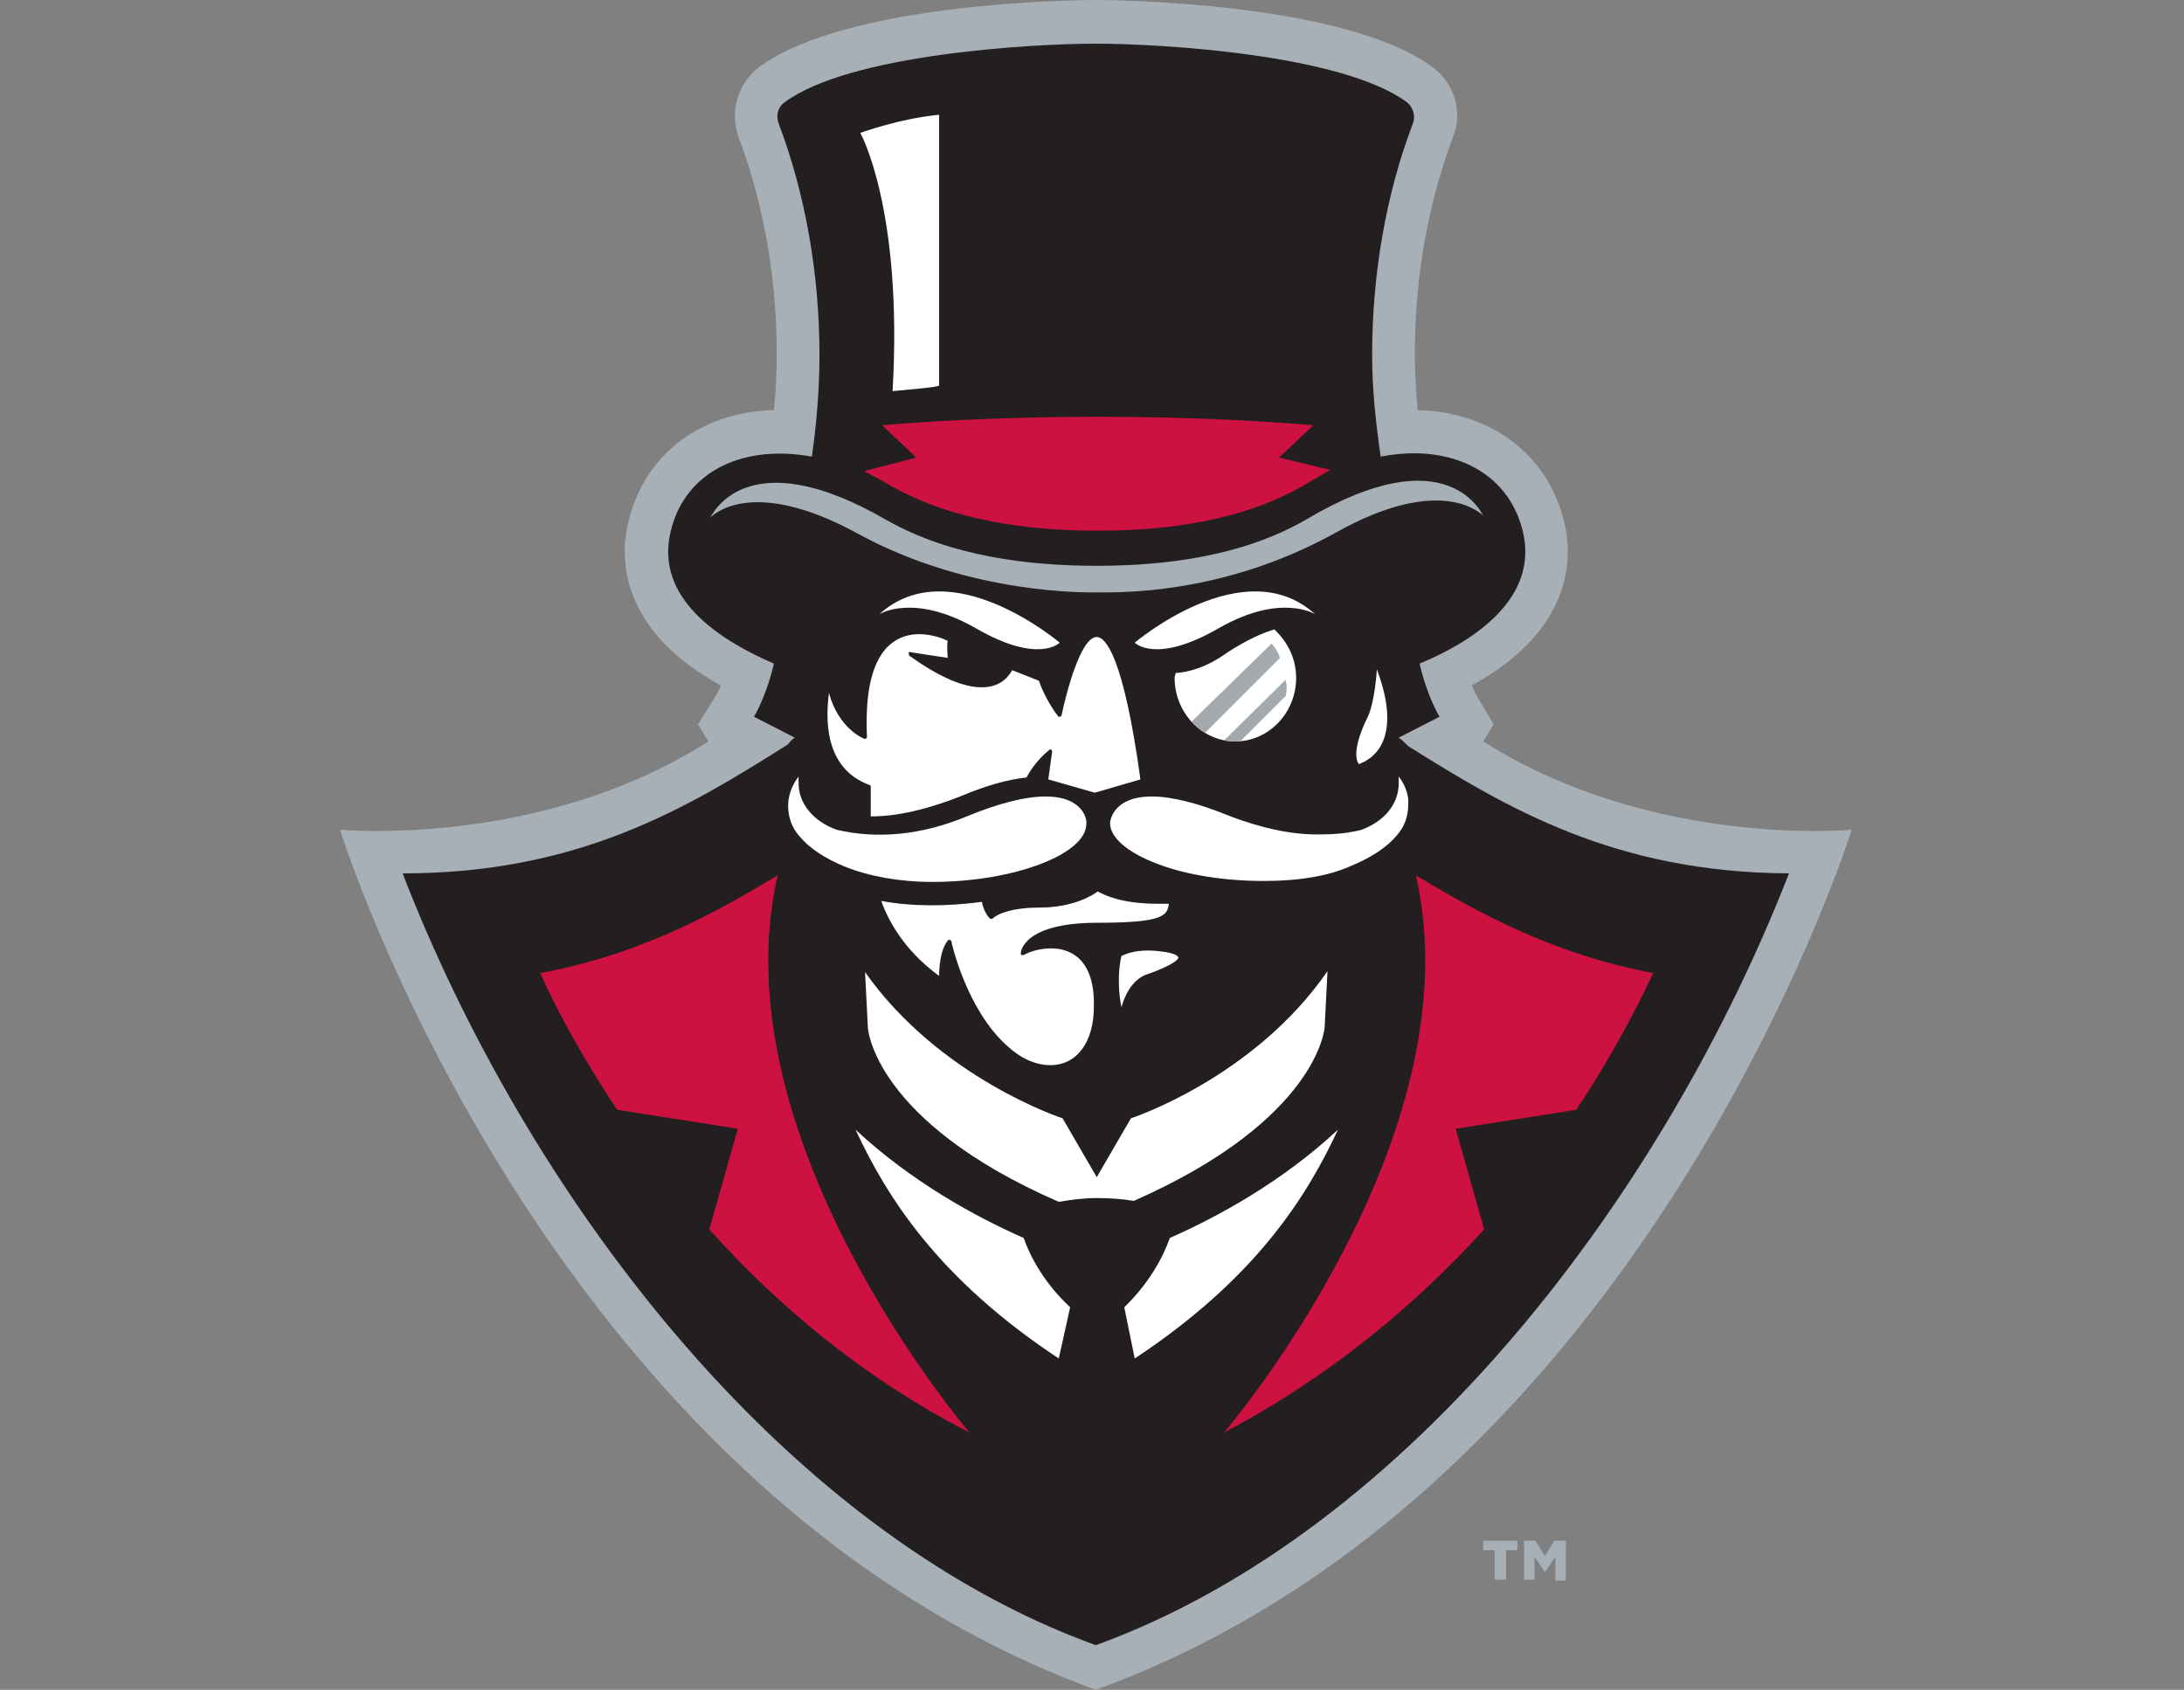
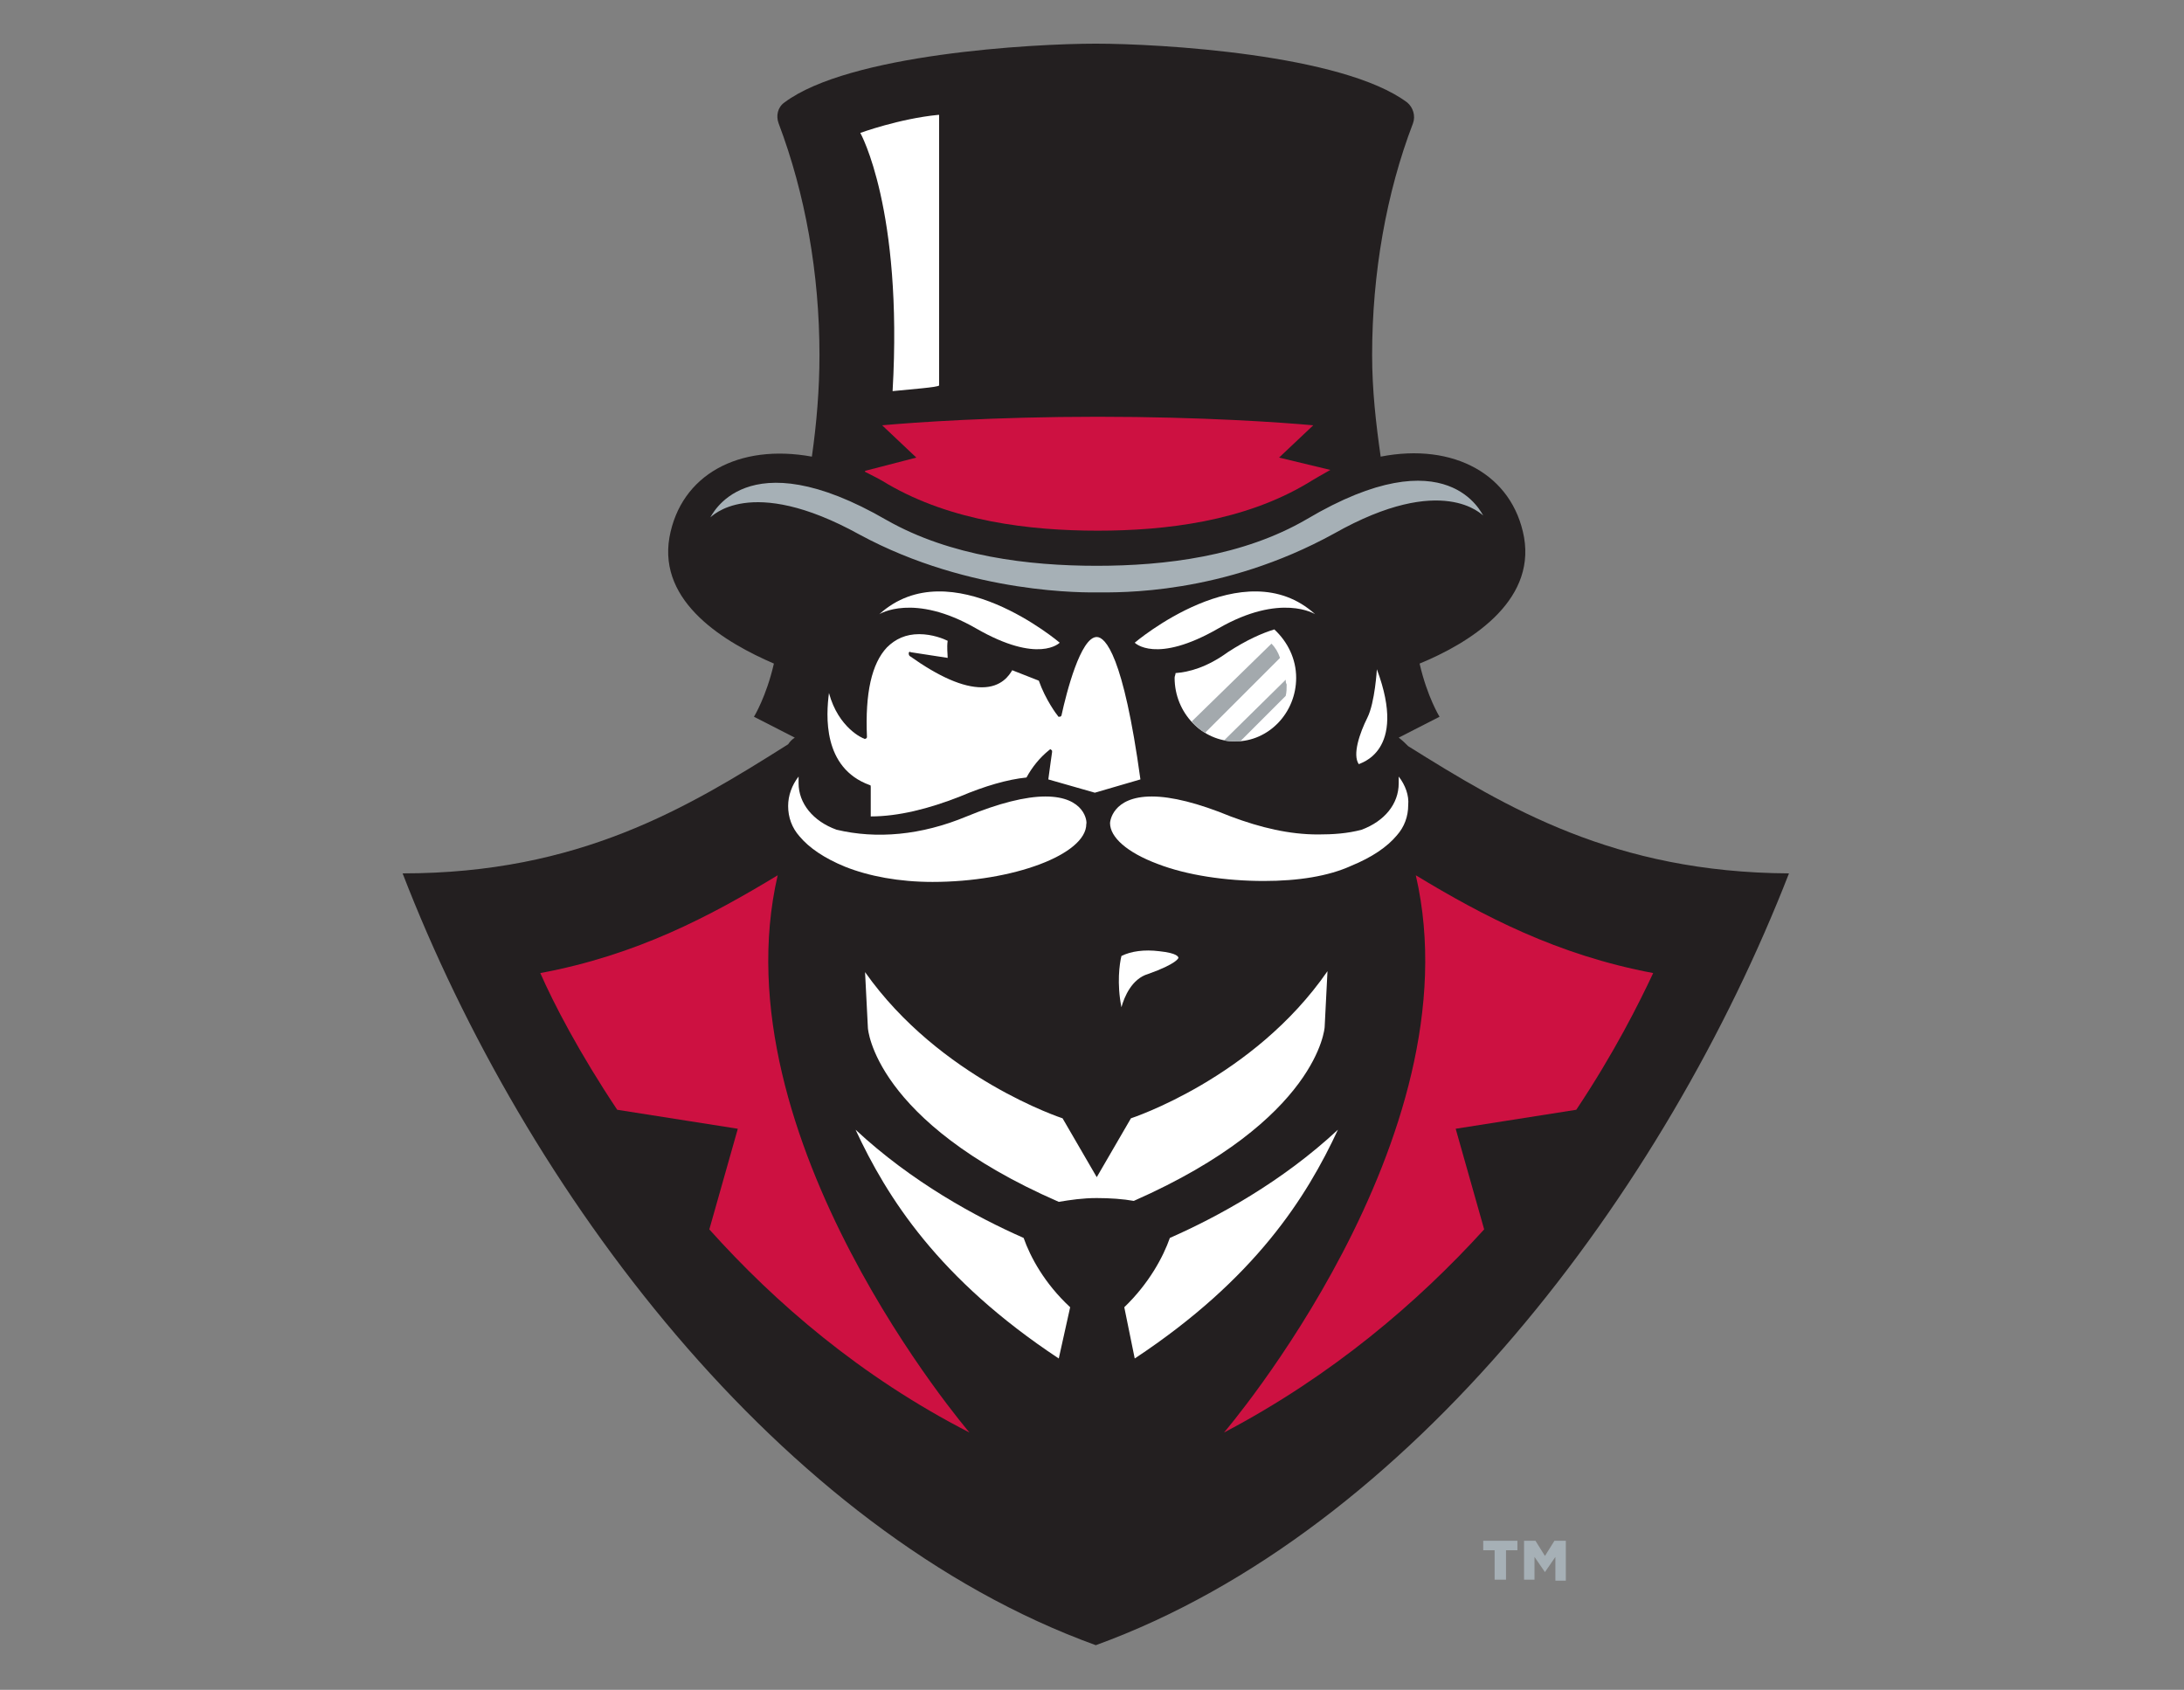
<svg xmlns="http://www.w3.org/2000/svg" version="1.1" id="Layer_1" x="0px" y="0px" viewBox="0 0 230 178" style="enable-background:new 0 0 230 178;" xml:space="preserve">
  <rect x="0" y="0" width="230" height="178" fill="#808080" stroke="none" />
  <style type="text/css">
	.st0{fill:#A6B0B6;}
	.st1{fill:#231F20;}
	.st2{fill:#FFFFFF;}
	.st3{fill:#A3A9AD;}
	.st4{fill:#CD1141;}
</style>
  <g>
    <g>
-       <path class="st0" d="M156.2,78.1c17.8,11.3,38.8,9.3,38.8,9.3s-21.6,69.5-79.6,90.6c-58-21.2-79.6-90.6-79.6-90.6s21.1,2,38.8-9.3    l-1.1-1.8l2-3.2l0,0c0,0,0.2-0.3,0.4-0.9c-10-5.5-10.6-12.5-9.9-16.4c1.4-7.5,7.4-12.4,15.5-12.6c0.2-1.9,0.3-3.9,0.3-5.9    c0-8.1-1.4-15.9-4-22.8c-1-2.7-0.1-5.7,2.1-7.4c9.4-7,34.4-7.1,35.5-7.1c1.1,0,26.1,0.1,35.5,7.1c2.3,1.7,3.2,4.8,2.1,7.4    c-2.6,6.9-4,14.7-4,22.8c0,1.8,0.1,3.8,0.3,5.9c8.1,0.2,14.2,5.1,15.6,12.6c0.7,3.9,0.1,10.9-9.9,16.4c0.3,0.6,0.4,0.9,0.4,0.9    l1.9,3.2L156.2,78.1z" />
      <path class="st1" d="M148.3,78.6c-0.3-0.3-0.6-0.6-1-0.9l4.3-2.2c0,0-1.3-2.1-2.1-5.6c5.1-2.1,12.2-6.4,11-13.3    c-1.2-6.6-7.4-10-15.1-8.5c-0.5-3.5-0.9-7-0.9-10.7c0-8.6,1.5-17.1,4.3-24.4c0.3-0.8,0-1.7-0.6-2.2c-6.8-5.1-26.1-6.2-32.8-6.2    c-6.7,0-26,1.1-32.8,6.2c-0.7,0.5-0.9,1.4-0.6,2.2c2.8,7.4,4.3,15.8,4.3,24.4c0,3.6-0.3,7.2-0.8,10.7c-7.7-1.4-13.8,1.9-15,8.5    c-1.2,6.9,5.9,11.1,11,13.3c-0.8,3.5-2.1,5.6-2.1,5.6l4.3,2.2c-0.3,0.2-0.5,0.4-0.7,0.7c-10.6,6.7-22,13.6-40.6,13.6    c12.9,33.4,39.6,69.2,73,81.3c33.3-12.1,60-47.9,73-81.3C170,91.9,158.7,85.1,148.3,78.6z" />
      <path class="st2" d="M123.8,70.9c0,0.2-0.1,0.3-0.1,0.5c0,3.7,2.9,6.7,6.4,6.7c3.5,0,6.4-3,6.4-6.7c0-2-0.9-3.8-2.3-5.1    c-1.3,0.4-2.9,1.1-4.9,2.4C127.1,70.3,125.2,70.8,123.8,70.9z" />
      <path class="st2" d="M115.5,67.1c-1.7,0-3.2,5.9-3.7,8.2c0,0.1-0.1,0.2-0.2,0.2c-0.1,0-0.2,0-0.2-0.1c-0.1-0.1-1.3-1.7-2-3.7    l-2.8-1.1c-0.3,0.5-1.1,1.8-3.2,1.8c-2,0-4.5-1.1-7.6-3.3c-0.1-0.1-0.1-0.2-0.1-0.3c0-0.1,0.1-0.2,0.2-0.1l3.9,0.6    c0-0.4-0.1-1.1,0-1.8c-0.4-0.2-1.6-0.7-3-0.7c-1.4,0-2.5,0.5-3.4,1.4c-1.6,1.7-2.3,4.8-2.1,9.4c0,0.1,0,0.1-0.1,0.2    c-0.1,0-0.1,0.1-0.2,0c-0.1,0-2.7-1.1-3.7-4.8c-0.3,2.3-0.7,7.9,4.3,9.7c0.1,0,0.1,0.1,0.1,0.2c0,0,0,1.4,0,3.1    c2.9,0,6.1-0.8,9.4-2.1c2.6-1.1,5-1.8,7-2c0.6-1.1,1.4-2.1,2.4-2.9c0.1-0.1,0.2-0.1,0.2,0c0.1,0,0.1,0.1,0.1,0.2    c0,0-0.3,2.1-0.4,2.9l4.9,1.4l4.8-1.4C118.3,69,116.4,67.1,115.5,67.1z" />
-       <path class="st2" d="M110.7,99.9c-0.9,0-2,0.2-2.9,0.7c-0.1,0-0.1,0-0.2,0c-0.1,0-0.1-0.1-0.1-0.2c0-0.1,0.2-3.2,8.1-3.2    c7.1,0,7.3-0.8,7.5-2c0,0,0,0,0,0c-0.3,0-0.7,0-1.2,0c-1.8,0-4.3-0.2-6.3-1.3c-0.5,0.4-2.6,1.7-6.1,1.7c-3.8,0-4.9,1.1-4.9,1.1    c0,0-0.1,0.1-0.2,0.1c-0.1,0-0.1,0-0.2-0.1c0,0-0.6-0.6-0.8-1.7c-3.7,0.5-7.4,0.5-10.6-0.1c1.1,3,3.1,5.7,6.1,7.9    c0-0.8,0.1-2.7,0.9-3.7c0-0.1,0.1-0.1,0.2-0.1c0,0,0,0,0,0c0.1,0,0.2,0.1,0.2,0.2c0,0.1,1.6,7.2,5.9,11c1.4,1.3,3,2,4.5,2    c2.8,0,4.6-2.4,4.6-6.2C115.3,100.7,112.4,99.9,110.7,99.9z" />
      <path class="st2" d="M122.1,100.2c-1.6-0.2-3,0-4,0.5c-0.2,0.8-0.5,2.9,0,5.4c0.3-1.1,1.1-3,2.8-3.5c3.1-1.1,3.2-1.7,3.2-1.7    C124.1,100.8,124,100.4,122.1,100.2z" />
      <path class="st2" d="M145,70.5c0,0-0.2,3.5-1,5.1c-0.8,1.6-1.6,3.9-0.9,4.9C143.1,80.4,148.3,79.3,145,70.5z" />
      <path class="st2" d="M92.6,64.7c0,0,3.6-2.3,10.2,1.5c6.6,3.8,8.8,1.5,8.8,1.5S100.1,57.9,92.6,64.7z" />
      <path class="st3" d="M126.9,77.2l7.9-7.9c-0.2-0.6-0.5-1.1-0.9-1.5l-8.4,8.2C125.9,76.5,126.4,76.9,126.9,77.2z" />
      <path class="st3" d="M135.4,71.6l-6.5,6.4c0.4,0.1,0.8,0.1,1.3,0.1c0.1,0,0.2,0,0.4,0l4.8-4.8c0.1-0.4,0.1-0.8,0.1-1.2    C135.4,71.9,135.4,71.8,135.4,71.6z" />
      <path class="st2" d="M138.5,64.7c0,0-3.6-2.3-10.2,1.5c-6.6,3.8-8.8,1.5-8.8,1.5S131,57.9,138.5,64.7z" />
      <path class="st2" d="M98.8,12.1c-4.1,0.4-8.2,1.9-8.2,1.9s4.5,8,3.4,27.2c1.9-0.2,4.8-0.4,4.9-0.6V12.1z" />
      <path class="st2" d="M110.1,83.9c-2.1,0-4.9,0.7-8.3,2.1c-4.8,2-9.5,2.4-13.7,1.4c-2.5-0.9-4-2.8-4-4.9c0-0.2,0-0.5,0-0.7    c-0.7,0.9-1.1,2-1.1,3.1c0,1.2,0.4,2.3,1.2,3.2c1,1.2,2.6,2.3,4.8,3.2c2.5,1,5.7,1.6,9.2,1.6c8.5,0,16.2-2.9,16.2-6.1    C114.5,86.6,114.3,83.9,110.1,83.9z" />
      <path class="st2" d="M147.3,81.8c0,0.2,0,0.4,0,0.7c0,2.2-1.5,4-3.9,4.9c-1.5,0.4-3,0.5-4.6,0.5c-3,0-6-0.7-9.2-1.9    c-3.4-1.4-6.2-2.1-8.3-2.1c-4.2,0-4.4,2.7-4.4,2.8c0,1.5,1.8,3.1,5,4.3c3.1,1.2,7.2,1.8,11.2,1.8c3.6,0,6.8-0.5,9.2-1.6    c2.2-0.9,3.8-2,4.8-3.2c0.8-0.9,1.2-2,1.2-3.2C148.4,83.8,148,82.7,147.3,81.8z" />
      <path class="st0" d="M115.5,62.4c2.3,0,13.2,0.3,25-6.2c11.5-6.5,15.6-1.9,15.7-1.9c-0.1,0-3.6-8.5-18.6,0.4    c-6.7,3.9-14.9,4.9-22.1,4.9c-7.2,0-15.4-1-22.1-4.8c-15-8.7-18.5-0.3-18.6-0.3c0.1,0,4.1-4.6,15.7,1.8    C102.3,62.7,114.7,62.4,115.5,62.4z" />
      <path class="st4" d="M134.7,48.2l3.6-3.4c-3.3-0.3-11.7-0.9-22.7-0.9h0h0c-11,0-19.4,0.6-22.7,0.9l3.6,3.4l-5.4,1.4    c0,0,0,0.1,0,0.1c0.8,0.4,1.6,0.8,2.4,1.3c6.7,3.9,14.9,4.9,22.1,4.9c7.2,0,15.4-1,22.1-5c0.8-0.5,1.7-1,2.4-1.4L134.7,48.2z" />
      <path class="st2" d="M107.8,130.4c-5-2.2-11.8-5.9-17.7-11.4c3.3,7.1,8.7,15.7,21.4,24.1l1.2-5.4    C110,135.2,108.5,132.4,107.8,130.4z" />
      <path class="st2" d="M123.2,130.4c5-2.2,11.8-5.9,17.7-11.4c-3.3,7.1-8.7,15.7-21.4,24.1l-1.1-5.4    C121,135.2,122.5,132.4,123.2,130.4z" />
      <path class="st2" d="M119.1,117.8l-3.6,6.2l-3.6-6.2c0,0-12.9-4.2-20.8-15.4l0.3,5.9c0,0,0.6,9.8,20.1,18.3c1.2-0.2,2.5-0.4,4-0.4    c1.4,0,2.8,0.1,3.9,0.3c19.5-8.6,20.1-18.3,20.1-18.3l0.3-5.9C132,113.6,119.1,117.8,119.1,117.8z" />
      <path class="st4" d="M81.9,92.2c-7.1,4.3-14.8,8.4-25,10.3c1.4,3.2,4.1,8.4,8.1,14.4l12.7,2l-3,10.6c6.9,7.7,15.9,15.5,27.4,21.4    C102.1,150.9,75.5,119.9,81.9,92.2z" />
      <path class="st4" d="M166,116.9c4-6,6.6-11.2,8.1-14.4c-10.1-1.9-17.9-6-25-10.3c6.4,27.7-20.2,58.7-20.2,58.7    c11.4-6,20.4-13.7,27.4-21.4l-3-10.6L166,116.9z" />
    </g>
    <g>
      <path class="st0" d="M157.4,163.3h-1.2v-1h3.6v1h-1.2v3.1h-1.2V163.3z M160.5,162.3h1.2l1,1.6l1-1.6h1.2v4.2h-1.1V164l-1.1,1.6h0    l-1.1-1.6v2.4h-1.1V162.3z" />
    </g>
  </g>
</svg>